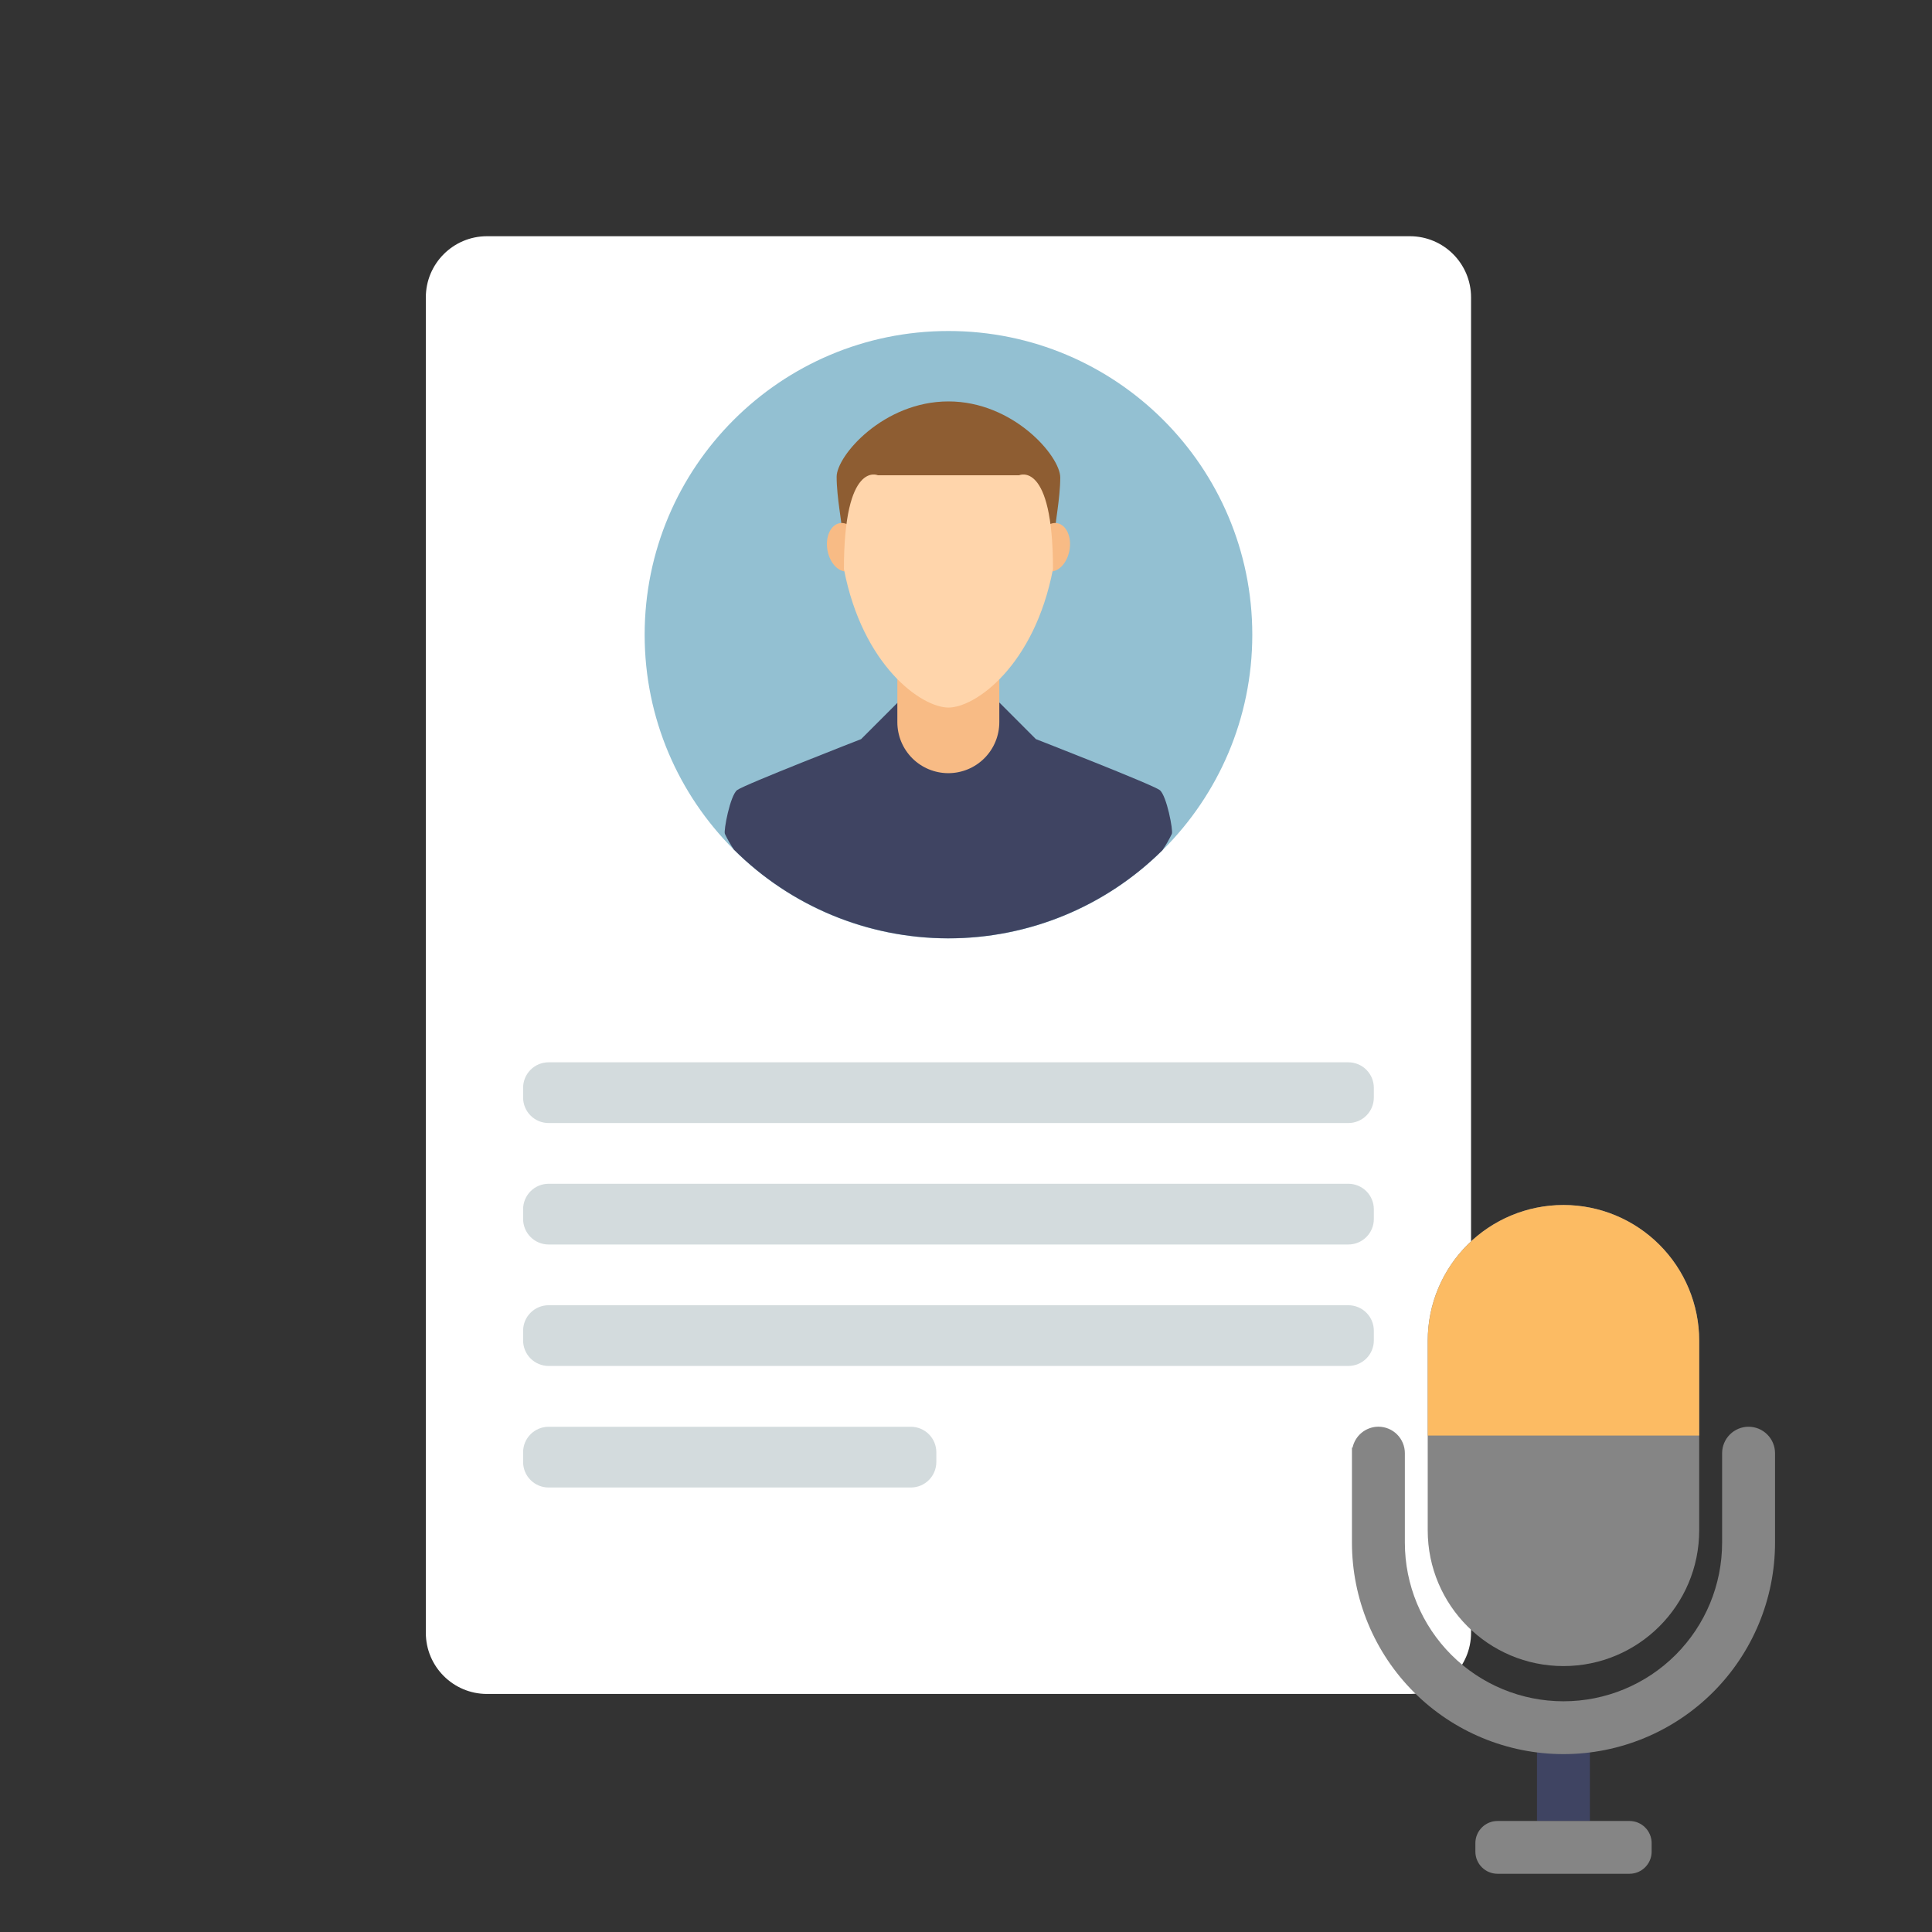
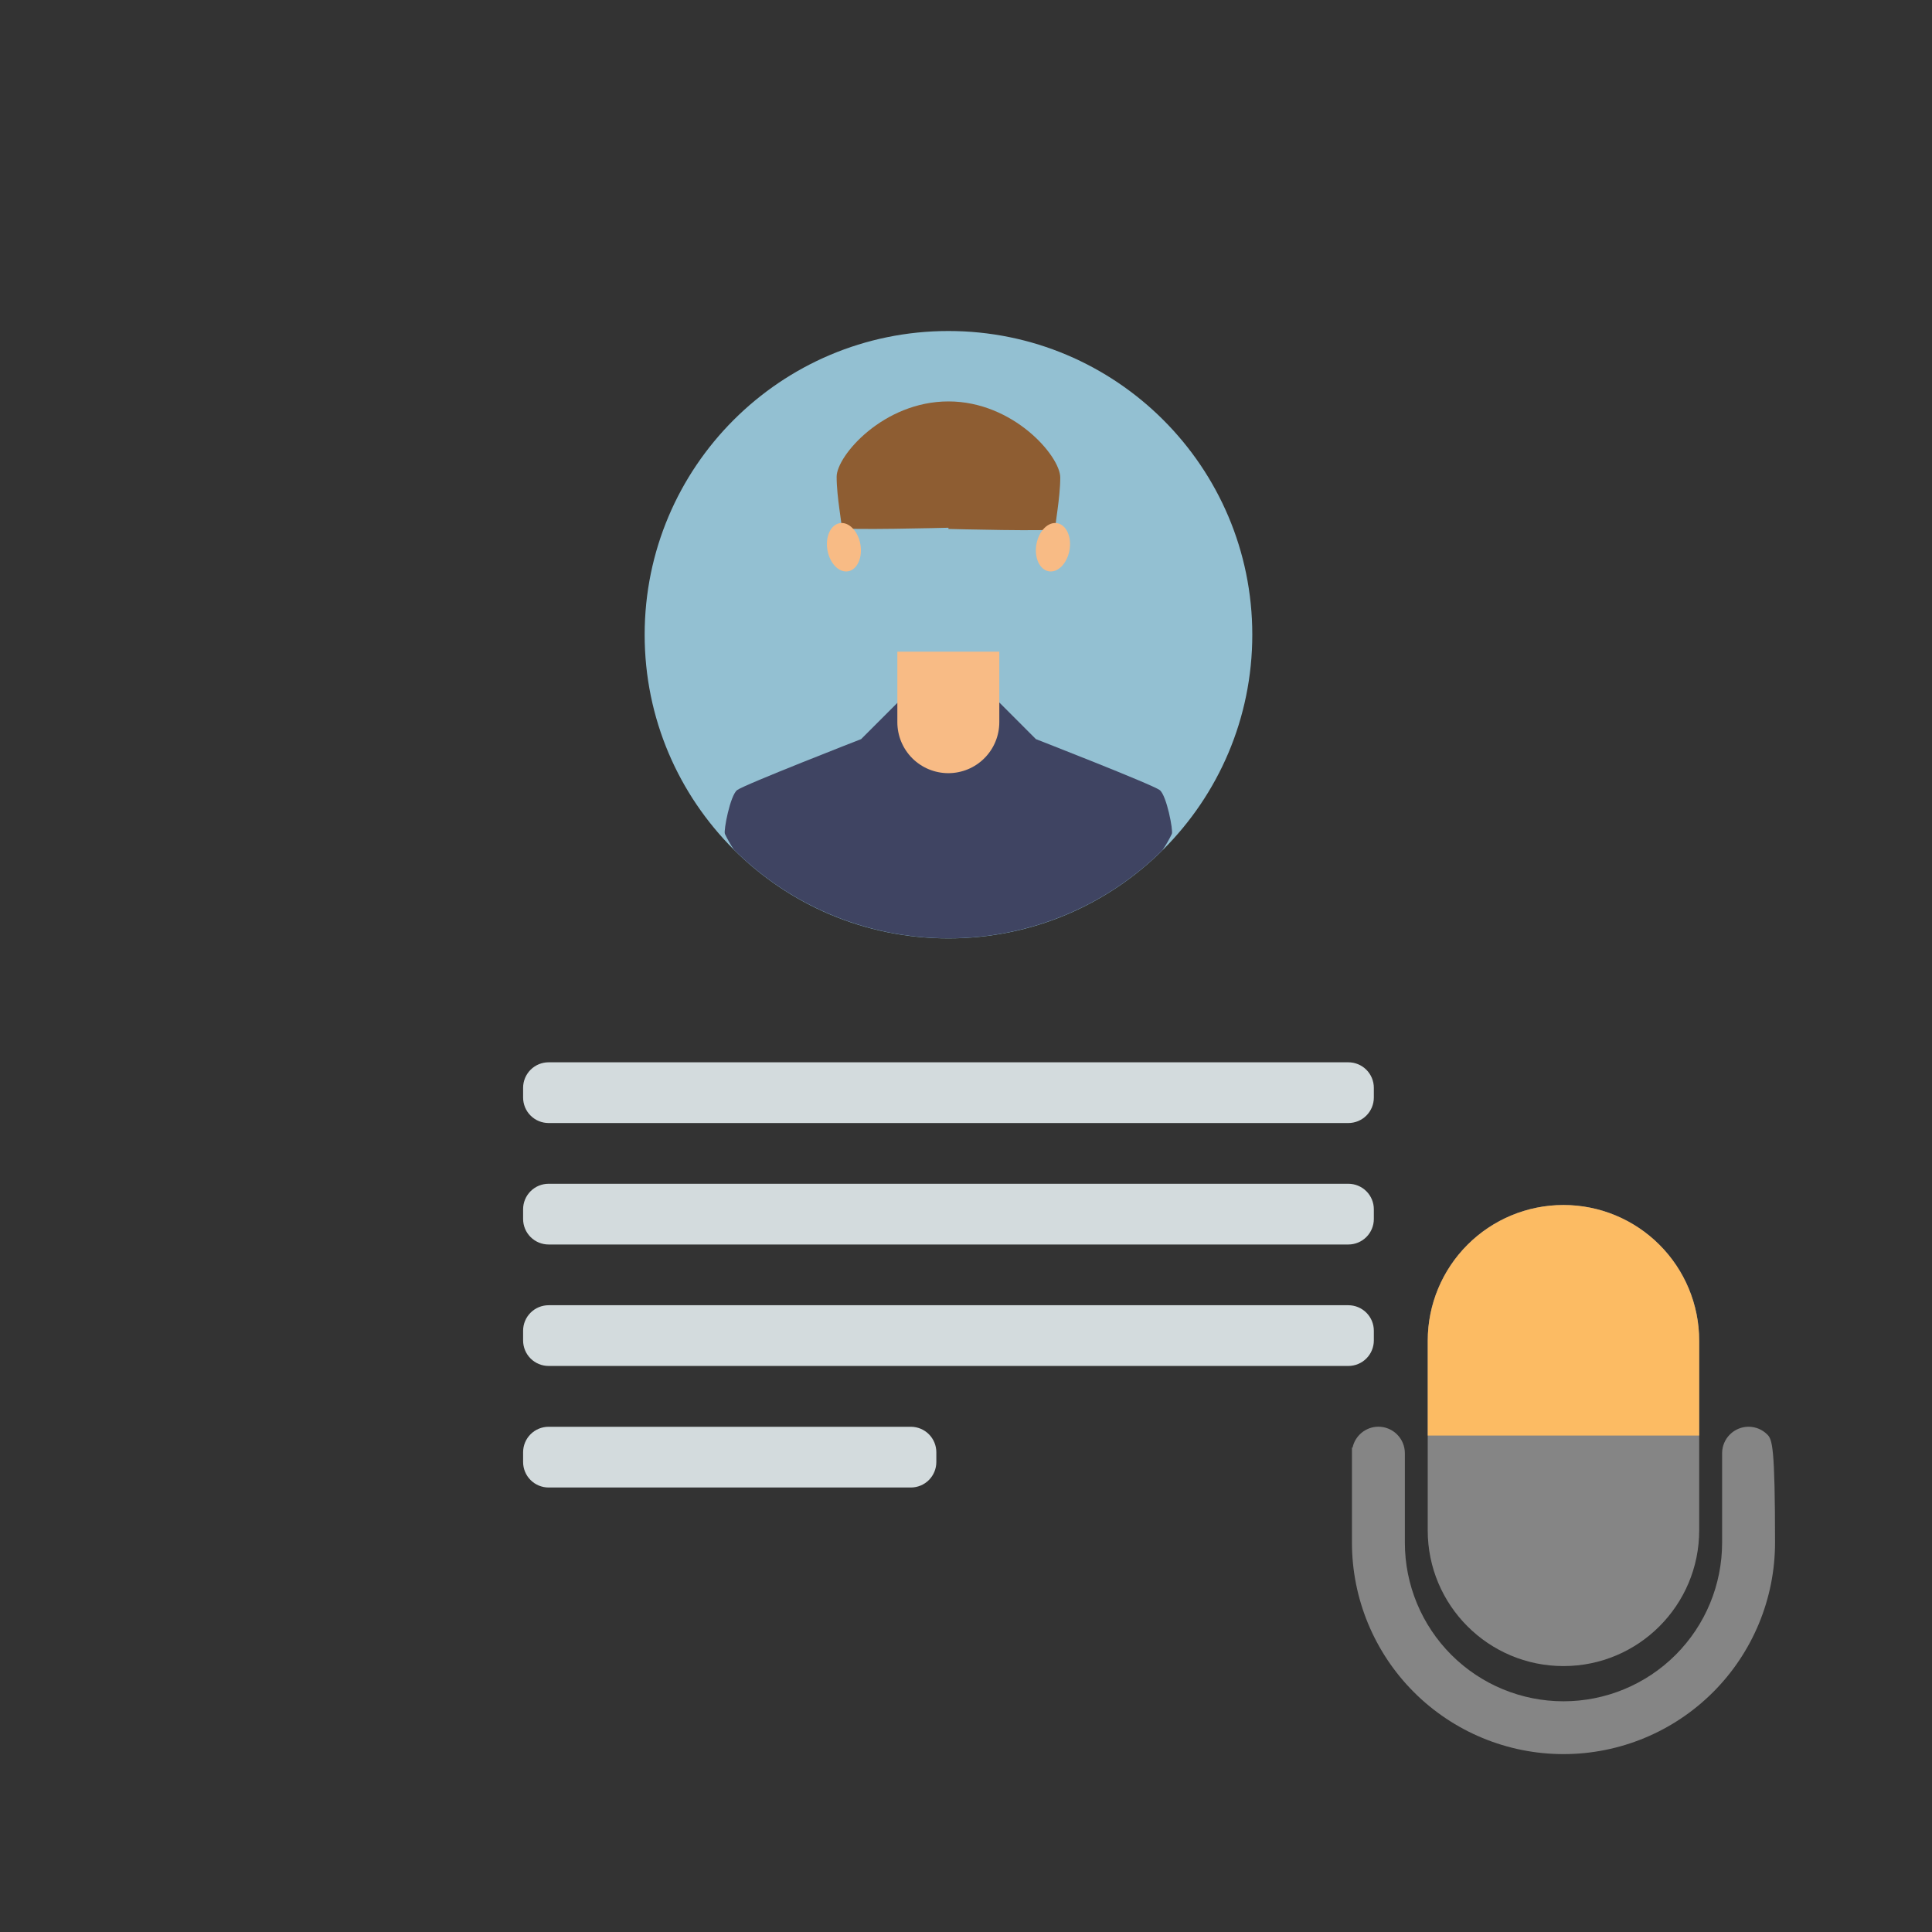
<svg xmlns="http://www.w3.org/2000/svg" width="200" height="200" viewBox="0 0 200 200" fill="none">
  <rect x="0" y="0" width="200" height="200" fill="#333333" stroke="none" />
-   <path d="M101.867 0H6.333C2.836 0 0 2.836 0 6.333V144.571C0 148.069 2.836 150.904 6.333 150.904H101.867C105.365 150.904 108.201 148.069 108.201 144.571V6.333C108.201 2.836 105.365 0 101.867 0Z" transform="translate(44.082 24.453)" fill="white" />
  <path fill-rule="evenodd" clip-rule="evenodd" d="M85.428 5.15408e-07H2.639C1.939 5.15408e-07 1.268 0.278 0.773 0.773C0.278 1.268 -5.15408e-07 1.939 -5.15408e-07 2.639V3.648C-5.15408e-07 4.348 0.278 5.019 0.773 5.514C1.268 6.009 1.939 6.287 2.639 6.287H85.428C86.128 6.287 86.799 6.009 87.294 5.514C87.789 5.019 88.067 4.348 88.067 3.648V2.639C88.067 1.939 87.789 1.268 87.294 0.773C86.799 0.278 86.128 5.15408e-07 85.428 5.15408e-07ZM85.428 12.574H2.639C1.939 12.574 1.268 12.852 0.773 13.347C0.278 13.842 -5.15408e-07 14.513 -5.15408e-07 15.213V16.222C-5.15408e-07 16.922 0.278 17.593 0.773 18.088C1.268 18.583 1.939 18.861 2.639 18.861H85.428C86.128 18.861 86.799 18.583 87.294 18.088C87.789 17.593 88.067 16.922 88.067 16.222V15.213C88.067 14.513 87.789 13.842 87.294 13.347C86.799 12.852 86.128 12.574 85.428 12.574ZM85.428 25.148H2.639C1.939 25.148 1.268 25.426 0.773 25.921C0.278 26.415 -5.15408e-07 27.087 -5.15408e-07 27.786V28.796C-5.15408e-07 29.495 0.278 30.167 0.773 30.662C1.268 31.156 1.939 31.434 2.639 31.434H85.428C86.128 31.434 86.799 31.156 87.294 30.662C87.789 30.167 88.067 29.495 88.067 28.796V27.786C88.067 27.087 87.789 26.415 87.294 25.921C86.799 25.426 86.128 25.148 85.428 25.148ZM40.139 37.73H2.639C1.939 37.73 1.268 38.008 0.773 38.503C0.278 38.998 -5.15408e-07 39.669 -5.15408e-07 40.369V41.378C-5.15408e-07 42.078 0.278 42.749 0.773 43.244C1.268 43.739 1.939 44.017 2.639 44.017H40.139C40.838 44.017 41.51 43.739 42.005 43.244C42.499 42.749 42.777 42.078 42.777 41.378V40.369C42.777 39.669 42.499 38.998 42.005 38.503C41.51 38.008 40.838 37.73 40.139 37.73Z" transform="translate(54.152 109.969)" fill="#D3DBDD" />
-   <path d="M5.476 0H0V7.29H5.476V0Z" transform="translate(159.109 181.219)" fill="#3F4462" />
-   <path fill-rule="evenodd" clip-rule="evenodd" d="M41.063 0.004C40.335 0.004 39.637 0.293 39.123 0.808C38.608 1.323 38.319 2.021 38.319 2.749V12.006C38.319 16.361 36.589 20.537 33.509 23.617C30.43 26.696 26.253 28.426 21.899 28.426C17.544 28.426 13.367 26.696 10.288 23.617C7.208 20.537 5.478 16.361 5.478 12.006V2.744C5.478 2.017 5.189 1.319 4.675 0.804C4.16 0.289 3.462 3.09245e-06 2.734 3.09245e-06C2.105 0.003 1.496 0.222 1.009 0.62C0.522 1.018 0.187 1.571 0.059 2.187L0 2.139V12.002C0.002 17.809 2.31 23.378 6.418 27.484C10.525 31.589 16.095 33.895 21.903 33.894C27.71 33.893 33.28 31.586 37.386 27.479C41.492 23.372 43.799 17.803 43.799 11.995V2.74C43.797 2.015 43.508 1.321 42.995 0.808C42.483 0.295 41.788 0.006 41.063 0.004Z" transform="translate(139.953 147.691)" fill="#858585" />
-   <path d="M15.954 -6.1849e-06H2.295C1.027 -6.1849e-06 6.1849e-06 1.027 6.1849e-06 2.295V3.169C6.1849e-06 4.436 1.027 5.464 2.295 5.464H15.954C17.221 5.464 18.248 4.436 18.248 3.169V2.295C18.248 1.027 17.221 -6.1849e-06 15.954 -6.1849e-06Z" transform="translate(152.73 188.508)" fill="#858585" />
+   <path fill-rule="evenodd" clip-rule="evenodd" d="M41.063 0.004C40.335 0.004 39.637 0.293 39.123 0.808C38.608 1.323 38.319 2.021 38.319 2.749V12.006C38.319 16.361 36.589 20.537 33.509 23.617C30.43 26.696 26.253 28.426 21.899 28.426C17.544 28.426 13.367 26.696 10.288 23.617C7.208 20.537 5.478 16.361 5.478 12.006V2.744C5.478 2.017 5.189 1.319 4.675 0.804C4.16 0.289 3.462 3.09245e-06 2.734 3.09245e-06C2.105 0.003 1.496 0.222 1.009 0.62C0.522 1.018 0.187 1.571 0.059 2.187L0 2.139V12.002C0.002 17.809 2.31 23.378 6.418 27.484C10.525 31.589 16.095 33.895 21.903 33.894C27.71 33.893 33.28 31.586 37.386 27.479C41.492 23.372 43.799 17.803 43.799 11.995C43.797 2.015 43.508 1.321 42.995 0.808C42.483 0.295 41.788 0.006 41.063 0.004Z" transform="translate(139.953 147.691)" fill="#858585" />
  <path d="M28.103 14.052C28.103 6.291 21.812 0 14.052 0C6.291 0 -5.66949e-06 6.291 -5.66949e-06 14.052V33.678C-5.66949e-06 41.439 6.291 47.73 14.052 47.73C21.812 47.73 28.103 41.439 28.103 33.678V14.052Z" transform="translate(147.797 124.742)" fill="#858585" />
  <path fill-rule="evenodd" clip-rule="evenodd" d="M14.052 5.15408e-07C10.325 5.15408e-07 6.751 1.48 4.116 4.116C1.48 6.751 5.15408e-07 10.325 5.15408e-07 14.052V23.868H28.097V14.052C28.097 10.326 26.617 6.753 23.983 4.118C21.35 1.483 17.777 0.002 14.052 5.15408e-07Z" transform="translate(147.801 124.742)" fill="#FCBB63" />
  <path d="M31.451 62.877C48.821 62.877 62.903 48.802 62.903 31.439C62.903 14.076 48.821 0 31.451 0C14.081 0 0 14.076 0 31.439C0 48.802 14.081 62.877 31.451 62.877Z" transform="translate(66.734 34.266)" fill="#93C0D2" />
  <path fill-rule="evenodd" clip-rule="evenodd" d="M45.039 9.05C44.319 8.487 32.22 3.773 32.22 3.773L28.45 3.09245e-06H17.894L14.12 3.773C14.12 3.773 2.008 8.491 1.286 9.05C0.564 9.61 -0.126 13.251 0.02 13.577C0.289 14.142 0.6 14.687 0.951 15.206C6.835 21.077 14.805 24.38 23.118 24.393C31.43 24.407 39.41 21.129 45.313 15.276C45.682 14.736 46.009 14.167 46.291 13.577C46.445 13.251 45.755 9.614 45.039 9.05Z" transform="translate(75.019 72.742)" fill="#3F4462" />
  <path fill-rule="evenodd" clip-rule="evenodd" d="M23.148 7.872C23.148 5.675 18.305 -1.28852e-07 11.575 -1.28852e-07C4.845 -1.28852e-07 -5.15408e-07 5.622 -5.15408e-07 7.798C-5.15408e-07 9.975 0.597 12.789 0.502 13.076C0.407 13.363 11.575 13.076 11.575 13.076V13.201C11.575 13.201 22.739 13.494 22.646 13.201C22.553 12.907 23.148 10.068 23.148 7.872Z" transform="translate(86.609 41.555)" fill="#8E5D32" />
  <path fill-rule="evenodd" clip-rule="evenodd" d="M7.291 20.619C7.291 22.019 7.847 23.362 8.836 24.352C9.826 25.341 11.169 25.897 12.568 25.897C13.968 25.897 15.311 25.341 16.3 24.352C17.29 23.362 17.846 22.019 17.846 20.619V13.321H7.291V20.619ZM1.308 0.021C0.368 0.201 -0.191 1.459 0.06 2.833C0.311 4.208 1.272 5.177 2.211 4.997C3.151 4.818 3.712 3.56 3.461 2.185C3.21 0.811 2.245 -0.158 1.308 0.021ZM23.854 0.021C22.911 -0.158 21.942 0.811 21.691 2.185C21.439 3.56 22.003 4.818 22.947 4.997C23.89 5.177 24.857 4.208 25.108 2.833C25.36 1.459 24.796 0.201 23.852 0.021H23.854Z" transform="translate(85.602 54.141)" fill="#F8BB85" />
-   <path fill-rule="evenodd" clip-rule="evenodd" d="M18.128 0.08H3.523C3.523 0.08 1.03082e-06 -1.537 1.03082e-06 9.791C1.925 19.785 8.022 24.125 10.822 24.125C13.621 24.125 19.716 19.785 21.641 9.791C21.641 -1.537 18.128 0.08 18.128 0.08Z" transform="translate(87.363 49.121)" fill="#FFD5AB" />
</svg>